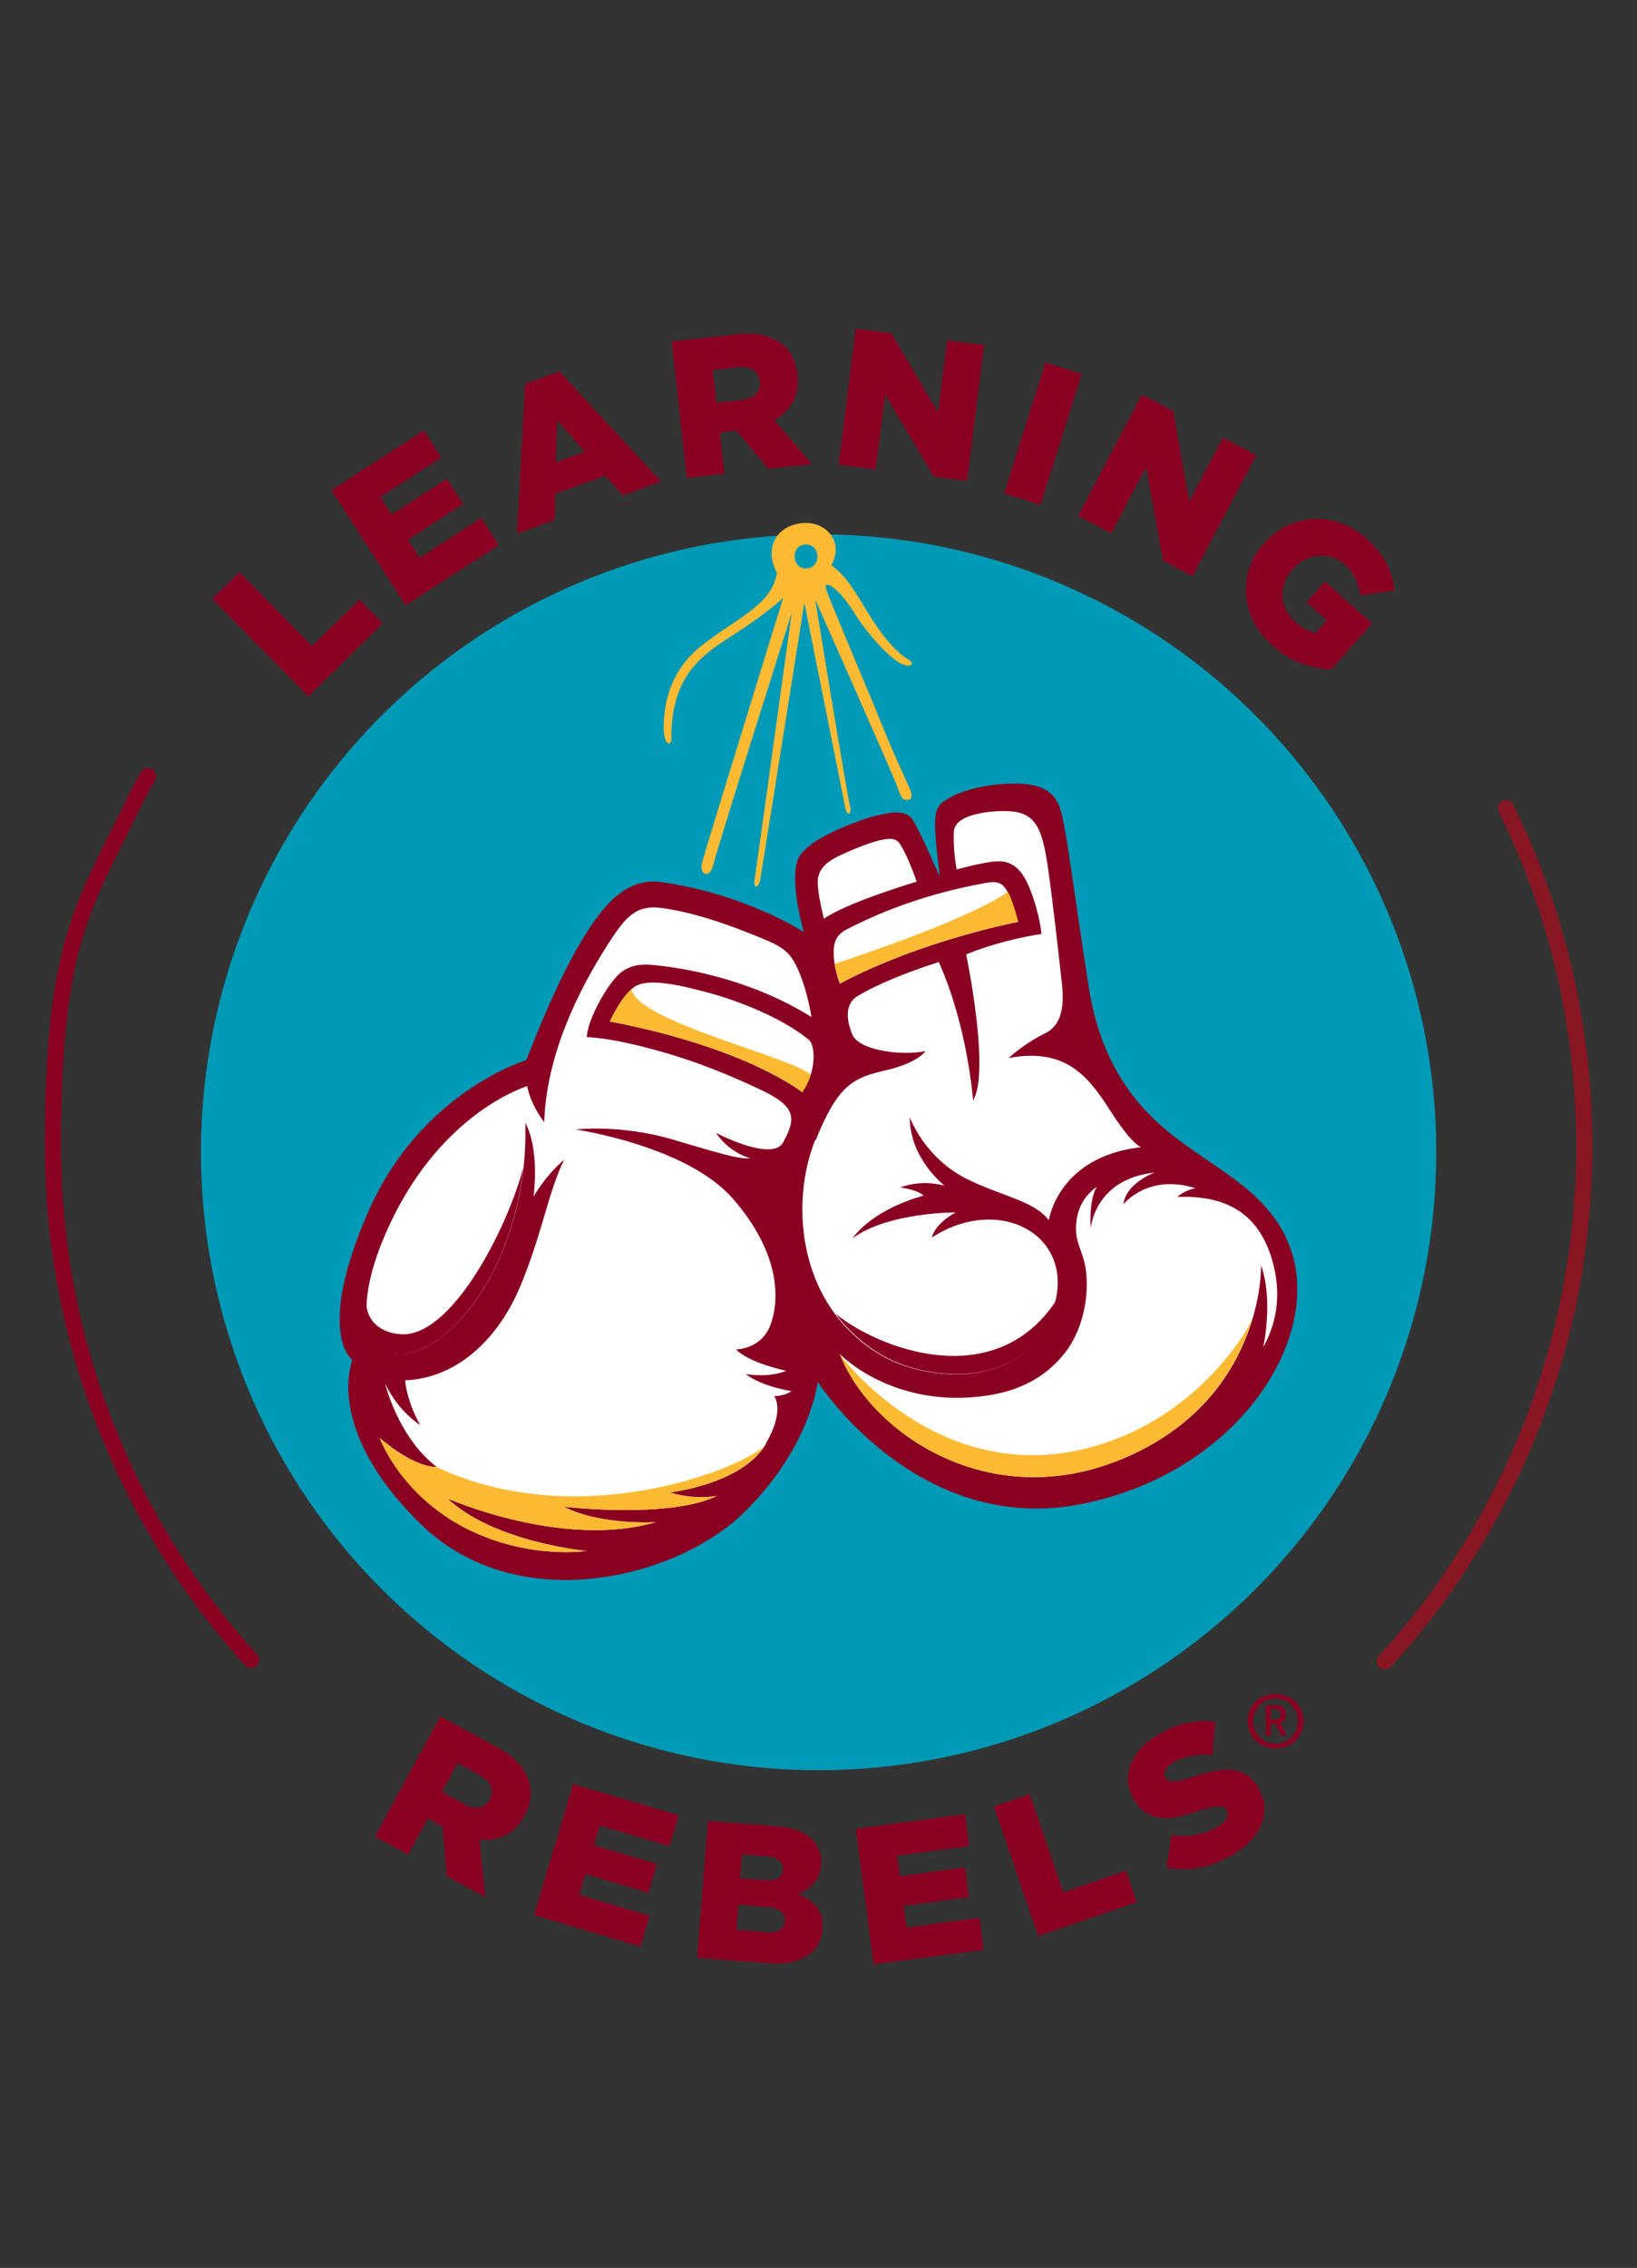
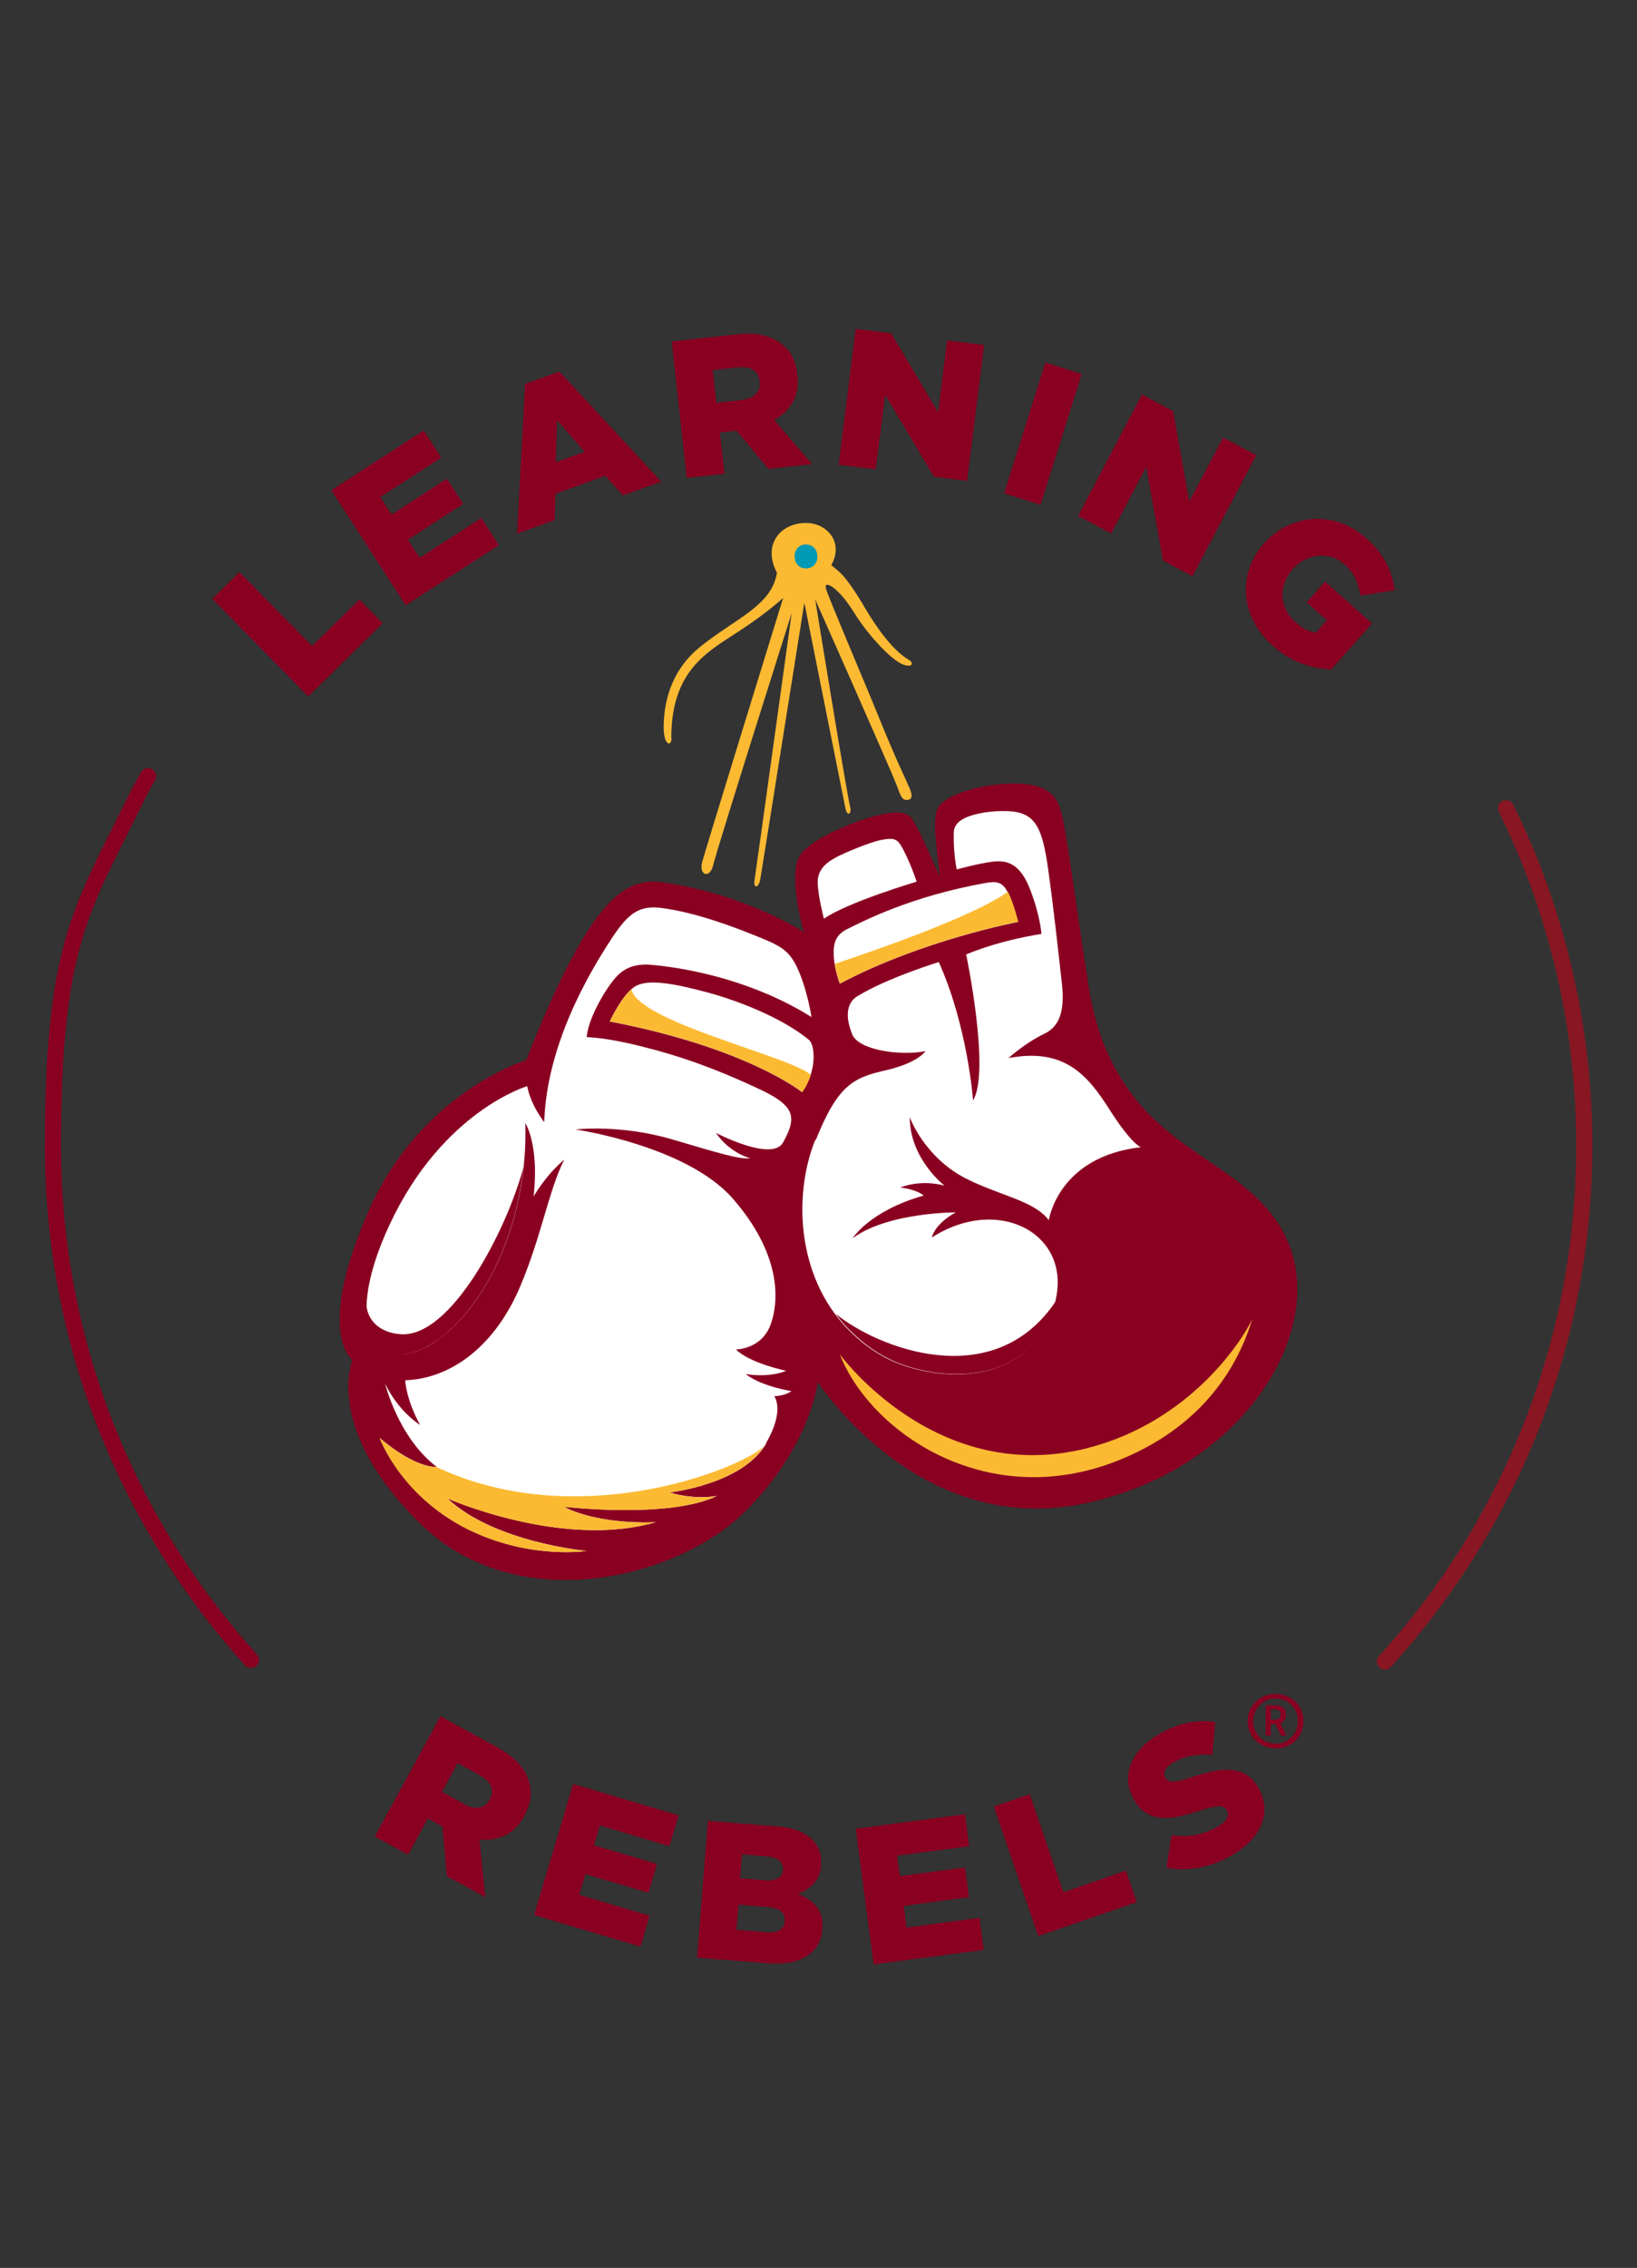
<svg xmlns="http://www.w3.org/2000/svg" id="a" viewBox="0 0 711.1 984.7">
  <rect x="0" y="0" width="711.1" height="984.7" fill="#333333" stroke="none" />
-   <circle cx="355.6" cy="500.3" r="268.3" fill="#009ab6" />
  <g>
    <g>
      <path d="m291.6,320.4c0-29.4,15.8-37.4,29.2-46.2,12.6-8.2,19.4-14.6,19.4-14.6,0,0-33.4,108.2-35.1,114.4-1.8,6.2,3.4,7.8,4.8,1.3,1.5-6.6,34-109.1,34-109.1,0,0-15.4,111.4-16.1,115.7-.7,4.3,1.8,3.5,2.4.2.6-3.2,19.2-120.4,19.2-120.4,0,0,17,84.9,17.8,89,.8,4.2,2.9,2.7,2.1-.4-1.5-5.7-15.2-90.1-15.2-90.1,0,0,33.3,75,35.6,81.2,1.7,4.7,2.3,6.5,5.1,5.8,1.4-.4,1.6-1.9.3-5-1.3-3.1-5.7-12-12.4-28.5-6.6-16.3-22.7-53.9-23.9-58.1-1.2-4.2,5.4-.6,12.1,10.2,6.7,10.8,16.5,20.7,20.9,22.5,4.3,1.9,5.5-.3,3-1.8-7.8-4.5-15.3-16.2-19.1-22.6-3.7-6.4-8.1-12.9-10.9-15.4-2.1-1.9-3.7-3.1-3.7-3.1,5.6-10.1-2-17.9-10-18.3-11.7-.6-20.2,9.1-13.6,21.6-2.3,14.3-17.6,19.5-33.3,32.1-13.9,11.2-15.8,26.2-15.9,34.5-.1,8.7,3.4,8.9,3.4,5.3Z" fill="#fcba33" />
      <path d="m349.9,236.4c4.4,0,5.2,3.6,5.2,5.5,0,1.9-1.4,4.7-4.6,4.9s-5-2-5.3-4.5c-.3-2.5,1-5.8,4.8-5.9Z" fill="#009ab6" />
    </g>
    <g>
      <path d="m558.4,536.7c-15-29.5-48.4-33.9-69.6-65.6-7.1-10.6-13-24.1-15.9-42.8-6.5-41.4-9.6-68.3-12.3-77-2.7-8.7-9.9-11.7-23.5-11-15.1.8-23.7,5.3-26.5,7.2-2.7,1.9-4.5,3.5-4.4,10.8,0,7.7,1.7,17.5,1.9,22.1,0,0-8.1-18.9-11.6-24.4-3.1-4.8-10.1-3.3-16.8-1.6-8.5,2.2-23.4,8.5-28.8,13.4-3.6,3.2-5.9,5.3-5.4,16.4.5,9.9,3.7,20.5,3.7,20.5,0,0-25.4-16.6-62-21.7-8.7-1.2-17.4,1.9-26.4,13.4-9.2,11.7-19.7,31.7-32.2,63.9,0,0-46.1,13.7-68.9,66.4-13.2,30.4-13.3,47-11.1,55.6,1.6,6.2,4.5,8.2,4.5,8.2,0,0-1.7,4-1.8,11-.2,12.2,4.5,33.7,31.2,60,21.9,21.5,51.1,27.1,78.2,23.5,25.1-3.3,48.4-14.5,62.3-28.1,16.3-15.9,24.5-31.9,28.5-42.9,3.1-8.5,3.7-14,3.7-14,0,0,43.2,67.3,114.8,53,71.6-14.4,107.8-77.7,88.3-116.2Z" fill="#8a0021" />
      <g>
        <path d="m428,383.4c4.9-.9,7.4-.5,9.7,3.9,2.4,4.4,4.5,13,4.5,13,0,0-41.8,7.9-77.4,26.8,0,0-2.3-6.1-2.6-11.6-.3-5.5.4-9.4,5.8-12.1,7.1-3.5,27.6-14.2,60-20Z" fill="#fff" />
        <path d="m363.2,372.2c5-2.5,14.5-6.4,19.1-7.4,5.3-1.1,7.1-.7,8.8,1.9,3.6,5.7,7.1,16.1,7.1,16.1,0,0-30,8.9-40.3,16.1,0,0-2.7-10.3-2.7-16,0-5.7,4.4-8.8,8.1-10.7Z" fill="#fff" />
        <path d="m332.8,626.8c-10.2,17.7-41.9,21.2-41.9,21.2,11.3,3.4,20.6,1.5,20.6,1.5-20.9,10.1-66.6,4.7-66.6,4.7,16.1,8.2,40,6.7,40,6.7-40.5,11.8-90.5-10.3-90.5-10.3,20.2,19.1,60.4,22.8,60.4,22.8,0,0-23.2,3.6-49-8.2-31.2-14.3-40.8-40.8-40.8-40.8,16.1,13.6,24.7,12.5,24.7,12.5-16.8-12.8-22.4-36.1-22.4-36.1,6,12.4,15.2,17.9,15.2,17.9-6.1-10.9-6.5-19.4-6.5-19.4,20.1-.7,39.1-15,50-40.8,9.3-22.1,12.4-41.8,19.1-55-8.2,6.9-13.3,16-13.3,16,2.5-22.6-3.6-31.9-3.6-31.9,1.2,39.8-15.1,77.9-38.3,94.3-23.2,16.5-43.6-1.1-20.6-50.3,23-49.2,59.7-60,59.7-60,1.7,8.6,7.4,15.6,7.4,15.6,1.1-33.6,19.3-64.5,29.3-79.7,7.3-11.2,12.1-14.6,22.2-13.2,12.7,1.8,25.8,6.2,38.6,11.3,12.8,5.1,16.4,6.6,20.5,16.1,4,9.5,5.5,19.9,5.5,19.9-24.1-15.1-51.2-20.9-68.6-22.6-6.7-.7-11,.6-14.6,3.6-5.1,4.2-14.1,19.9-14.4,27.7,10.3.5,21.9,3.5,29.4,5.5,18.1,4.9,32.8,11.1,45.8,17.2,10,4.7,13.7,8.4,13.6,13.1,0,2.8-1.4,6-3.5,9.9-4.7,8.7-29.2-4.1-29.2-4.1,6.3,9.1,15,11,15,11-4.9.5-12-1.7-34.4-8.3-22.4-6.5-41.6-4.2-41.6-4.2,0,0,48.3,7,68.4,30.1,20.1,23.1,20.4,42.9,16.5,54.2-3.9,11.3-15.2,11.2-15.2,11.2,5.7,5.9,21.8,9.3,21.8,9.3-7.8,3.2-17.6,1.4-17.6,1.4,7.1,5.5,19.9,7.4,19.9,7.4-3,2.2-7.5,2.2-7.5,2.2,0,0,4.9,5.9-3.6,20.5Z" fill="#fff" />
        <path d="m264.9,443.5s5.9-13,11.9-15.7c6-2.7,17.1-.5,30.9,3.2,11.4,3.1,31.3,10.3,43.7,20.5,2.6,2.1,3.7,13.3-3,22.7,0,0-23.9-19.3-83.6-30.7Z" fill="#fff" />
-         <path d="m354.4,494.9c9.6-23.9,16.3-27,30.4-30.2,14.2-3.3,17.2-8.3,17.2-8.3-10.6,2.1-29-.3-31.8-7.3-1.5-3.7-4.4-12.5,2.3-16.6,12.9-7.9,35.3-14.8,35.3-14.8,12.6,28,14.9,60.1,14.9,60.1,7.6-12.7-3-63.4-3-63.4,15.6-6.5,32.7-8.9,32.7-8.9,0,0-.5-8-5-19.5-4.5-11.5-10.3-12.7-16.8-11.8-6.4.9-15,3.3-15,3.3,0,0-1.5-6.7-1.3-15.7,0-3.1,1.8-5.1,4.6-6.5,4.6-2.3,12.3-3.4,19.1-3.1,11.6.5,14.7,6.9,17.2,24.4,2.5,17.5,4.8,39.1,5.8,47.9,1.1,8.8,1.8,19.9-7.1,24.2-8.9,4.3-15.8,10.7-15.8,10.7,24.2-4.6,34.3,7.3,43.9,22.4,9.6,15.1,13.6,16.3,13.6,16.3-36.1,4.1-40,31.7-40,31.7-6.4-8.5-21.1-10.6-36-18.1-18.2-9.3-24.4-26.6-24.4-26.6,0,18.1,15.1,29.7,15.1,29.7-10.9-2.9-19.2.8-19.2.8,7.8,1,10.1,3.5,10.1,3.5-23.5,6.7-30.8,18.5-30.8,18.5,15.4-11.3,44.8-11.2,44.8-11.2-9.5,5.2-10.4,10.9-10.4,10.9,31.8-20.5,67.2,2.2,50.3,36.7-14.6,29.7-51.4,24.4-68,16.7-6.2-2.9-11.5-6.7-16-10.9-25.3-23.1-26.7-60.7-17-84.8Z" fill="#fff" />
-         <path d="m548.8,584.6s4.4-19.9-1-35.2c0,0,1.6,58.2-60.2,84-57.9,24.2-109.4-11.3-122.7-45.4,0,0,23.2,24.1,64.2,17.9,16.9-2.6,27.1-10.2,33.8-18.9,8.1-10.6,10.3-25.7,8.7-36.2-1.2-7.6-4.4-11-4.2-17.9.2-6,2-12.5,9.1-17.7,0,0-3.5,4.7-2.7,18.2,0,0,1.5-21.5,27.8-24.3,0,0-12.4,4.4-13.6,13.8,0,0,10.5-13.5,31.3-7,0,0-4.7.8-7.8,3.8,22.9-.9,36,8.6,41.4,28.4,3.3,12.1,2.5,24.6-3.9,36.4Z" fill="#fff" />
+         <path d="m354.4,494.9c9.6-23.9,16.3-27,30.4-30.2,14.2-3.3,17.2-8.3,17.2-8.3-10.6,2.1-29-.3-31.8-7.3-1.5-3.7-4.4-12.5,2.3-16.6,12.9-7.9,35.3-14.8,35.3-14.8,12.6,28,14.9,60.1,14.9,60.1,7.6-12.7-3-63.4-3-63.4,15.6-6.5,32.7-8.9,32.7-8.9,0,0-.5-8-5-19.5-4.5-11.5-10.3-12.7-16.8-11.8-6.4.9-15,3.3-15,3.3,0,0-1.5-6.7-1.3-15.7,0-3.1,1.8-5.1,4.6-6.5,4.6-2.3,12.3-3.4,19.1-3.1,11.6.5,14.7,6.9,17.2,24.4,2.5,17.5,4.8,39.1,5.8,47.9,1.1,8.8,1.8,19.9-7.1,24.2-8.9,4.3-15.8,10.7-15.8,10.7,24.2-4.6,34.3,7.3,43.9,22.4,9.6,15.1,13.6,16.3,13.6,16.3-36.1,4.1-40,31.7-40,31.7-6.4-8.5-21.1-10.6-36-18.1-18.2-9.3-24.4-26.6-24.4-26.6,0,18.1,15.1,29.7,15.1,29.7-10.9-2.9-19.2.8-19.2.8,7.8,1,10.1,3.5,10.1,3.5-23.5,6.7-30.8,18.5-30.8,18.5,15.4-11.3,44.8-11.2,44.8-11.2-9.5,5.2-10.4,10.9-10.4,10.9,31.8-20.5,67.2,2.2,50.3,36.7-14.6,29.7-51.4,24.4-68,16.7-6.2-2.9-11.5-6.7-16-10.9-25.3-23.1-26.7-60.7-17-84.8" fill="#fff" />
      </g>
      <path d="m455.4,573.8c1.6-3.2,2.7-6.2,3.4-9.1-27.1,40.9-78.1,20.3-95.8,5.7,2.4,3.3,5.2,6.4,8.4,9.3,4.5,4.2,9.8,8,16,10.9,16.5,7.7,53.3,13,68-16.7Z" fill="#8a0021" />
      <path d="m364.9,427c35.6-18.9,77.4-26.8,77.4-26.8,0,0-2.1-8.6-4.5-13-15.6,11.2-61.4,26.7-75.2,31.3.7,4.5,2.3,8.5,2.3,8.5Z" fill="#fcba33" />
      <path d="m472.6,628.7c-66,16.9-107.8-40.7-107.8-40.7,13.3,34.1,64.8,69.6,122.7,45.4,36.4-15.2,50.8-41.7,56.5-60.8-3.9,8.8-26.8,44.7-71.5,56.1Z" fill="#fcba33" />
      <path d="m189.6,636.9s-8.6,1.1-24.7-12.5c0,0,9.6,26.5,40.8,40.8,25.7,11.8,49,8.2,49,8.2,0,0-40.2-3.7-60.4-22.8,0,0,49.9,22.1,90.5,10.3,0,0-23.9,1.5-40-6.7,0,0,45.7,5.4,66.6-4.7,0,0-9.3,2-20.6-1.5,0,0,30.2-3.3,41.1-20h0c-12.7,11.1-82.4,37.3-142.4,8.9Z" fill="#fcba33" />
      <path d="m189.8,582c19.4-13.8,34-42.6,37.5-74.9-7.3,27.2-31.4,73.7-53.2,72.2-9.1-.6-14.8-6-15-13.6-1.3,22.4,13.9,28.1,30.6,16.3Z" fill="#8a0021" />
      <path d="m274.3,429.5c-5,4.4-9.4,14-9.4,14,59.6,11.3,83.6,30.7,83.6,30.7,1.7-2.4,2.9-5,3.7-7.5-8.1-7.8-75.2-23-77.9-37.2Z" fill="#fcba33" />
    </g>
  </g>
  <g>
    <path d="m92.2,260l11.8-11.6,31.6,32.1,20.5-20.2,10.1,10.3-32.3,31.8-41.7-42.4Z" fill="#8a0021" />
    <path d="m144,212.8l40.1-25.9,7.6,11.8-26.5,17.1,4.9,7.6,24-15.5,7.1,10.9-24,15.5,5.1,7.9,26.8-17.3,7.6,11.8-40.5,26.1-32.3-50Z" fill="#8a0021" />
    <path d="m228,166.7l15-5.4,44.2,47.8-16.6,6-7.7-8.5-21.6,7.8-.4,11.4-16.3,5.9,3.5-65Zm26,29.5l-12-13.7-.6,18.2,12.6-4.5Z" fill="#8a0021" />
    <path d="m291.7,148.3l28-3.1c4.6-.5,8.5-.4,11.8.4,3.3.8,6,2.1,8.2,3.9,3.9,3,6.1,7.4,6.7,13.2v.2c.5,4.6-.2,8.5-2,11.7-1.9,3.2-4.6,5.8-8.1,7.8l16.4,19.1-18.9,2.1-13.9-16.6h-.2s-7,.8-7,.8l2,17.9-16.4,1.8-6.5-59.1Zm30.3,25.4c2.8-.3,4.9-1.2,6.3-2.6,1.4-1.4,2-3.2,1.7-5.4v-.2c-.3-2.4-1.3-4-3-5-1.7-1-3.9-1.3-6.7-1l-10.7,1.2,1.6,14.2,10.8-1.2Z" fill="#8a0021" />
    <path d="m371.8,142.8l15.3,1.9,20.4,34.3,3.9-31.2,16.1,2-7.4,59-14.4-1.8-21.2-35.6-4.1,32.4-16.1-2,7.4-59Z" fill="#8a0021" />
    <path d="m454.1,157.4l15.8,5-17.9,56.8-15.8-5,17.9-56.8Z" fill="#8a0021" />
    <path d="m496,171.3l13.6,7.2,7,39.3,14.7-27.8,14.4,7.6-27.7,52.6-12.8-6.8-7.3-40.7-15.2,28.9-14.4-7.6,27.7-52.6Z" fill="#8a0021" />
    <path d="m552.8,280.3c-3.5-3.1-6.2-6.5-8.1-10.2-1.9-3.7-3.1-7.6-3.4-11.5s.1-7.9,1.4-11.8c1.3-3.9,3.4-7.6,6.4-10.9h.1c2.9-3.3,6.1-5.8,9.9-7.6,3.7-1.7,7.5-2.7,11.5-3,4-.2,8,.4,11.9,1.8,4,1.4,7.7,3.7,11.1,6.7,3.9,3.5,6.8,7.1,8.7,10.8,1.8,3.7,3,7.6,3.6,11.7l-15,2.3c-.4-2.8-1.1-5.3-2.2-7.5-1-2.2-2.6-4.3-4.8-6.2-1.6-1.4-3.4-2.4-5.3-3-1.9-.6-3.9-.8-5.9-.6-2,.2-4,.8-5.9,1.7-1.9,1-3.6,2.3-5.1,4h-.1c-1.6,1.9-2.8,3.8-3.5,5.9-.8,2.1-1.1,4.1-1,6.1.1,2,.6,4,1.6,5.9.9,1.9,2.3,3.7,4.1,5.3,2.9,2.6,5.8,4.1,8.8,4.5l4.8-5.4-8.8-7.8,8-9,20.4,18.2-17.8,20c-4.1-.2-8.3-1-12.7-2.6-4.4-1.6-8.6-4.1-12.7-7.8Z" fill="#8a0021" />
  </g>
  <g>
    <path d="m191.2,745.1l24.7,13.5c4,2.2,7.2,4.6,9.4,7.1,2.2,2.5,3.7,5.1,4.5,7.9,1.5,4.7.8,9.6-2,14.7h0c-2.2,4.2-5,7-8.4,8.6s-7.1,2.2-11.1,1.8l2.5,25-16.7-9.1-1.9-21.6h-.1c0,0-6.2-3.5-6.2-3.5l-8.6,15.8-14.5-7.9,28.5-52.2Zm10.3,38.2c2.5,1.4,4.7,1.8,6.7,1.5,2-.4,3.4-1.5,4.5-3.4h0c1.1-2.2,1.3-4.2.5-6-.8-1.8-2.5-3.3-4.9-4.7l-9.5-5.2-6.8,12.5,9.5,5.2Z" fill="#8a0021" />
    <path d="m249,774.6l45.8,13.6-4,13.4-30.2-9-2.6,8.6,27.4,8.1-3.7,12.5-27.4-8.1-2.7,9,30.6,9.1-4,13.4-46.2-13.7,17-57Z" fill="#8a0021" />
    <path d="m307.4,790.6l30.4,2.4c3.7.3,6.9,1,9.5,2.1,2.6,1.1,4.7,2.6,6.3,4.5,1.1,1.3,1.9,2.7,2.5,4.4.5,1.6.7,3.5.6,5.5v.2c-.3,3.4-1.4,6.2-3.2,8.1-1.9,2-4.2,3.4-6.9,4.4,3.5,1.5,6.3,3.4,8.2,5.8,1.9,2.4,2.8,5.6,2.4,9.6v.2c-.4,5.1-2.7,9-6.9,11.6-4.2,2.6-9.8,3.6-16.9,3l-30.6-2.4,4.7-59.3Zm25.1,48.4c2.5.2,4.5-.1,6-.9s2.2-2.1,2.4-3.9v-.2c.1-1.6-.4-3-1.6-4.1-1.2-1.1-3.2-1.7-6-1.9l-12.5-1-.9,10.9,12.7,1Zm-.6-22.6c2.5.2,4.5,0,5.9-.8,1.4-.7,2.2-2,2.3-3.7v-.2c.1-1.6-.4-2.9-1.6-3.9-1.2-1-3-1.6-5.5-1.8l-10.7-.9-.8,10.4,10.3.8Z" fill="#8a0021" />
    <path d="m371.8,794l47.4-6.3,1.8,13.9-31.3,4.1,1.2,8.9,28.3-3.8,1.7,12.9-28.3,3.8,1.2,9.4,31.7-4.2,1.8,13.9-47.8,6.3-7.8-59Z" fill="#8a0021" />
    <path d="m431.7,784.4l15.6-5.4,14.6,42.6,27.2-9.4,4.7,13.7-42.8,14.7-19.3-56.3Z" fill="#8a0021" />
    <path d="m535.7,805.2c-4.6,2.7-9.3,4.6-14.3,5.6-5,1-9.9,1.1-14.7.1l2.2-14.1c7.5,1,14.3-.2,20.2-3.8,1.9-1.1,3.2-2.3,3.8-3.5.6-1.2.6-2.4,0-3.5h0c-.3-.7-.7-1.1-1.2-1.3-.5-.3-1.2-.4-2.1-.4-.9,0-2,.2-3.3.4-1.3.3-3,.8-4.9,1.4-3.1,1-6,1.8-8.8,2.5-2.8.6-5.4.9-7.8.7-2.4-.2-4.7-.8-6.7-2-2.1-1.2-3.9-3.1-5.4-5.7h0c-1.4-2.5-2.3-5-2.6-7.5-.3-2.5,0-5,.9-7.5.9-2.5,2.3-4.9,4.2-7.1s4.5-4.3,7.5-6.1c4.4-2.6,8.6-4.4,12.7-5.3,4.1-.9,8.2-1,12.4-.5l-1.1,14.3c-3.3-.3-6.5,0-9.4.5-3,.6-5.6,1.6-7.9,3-1.7,1-2.8,2.1-3.3,3.2-.5,1.1-.4,2.2.1,3.1h0c.3.7.8,1.2,1.3,1.4.5.3,1.2.4,2.1.4.9,0,2-.2,3.4-.5,1.4-.3,3-.8,5-1.5,3.3-1.1,6.4-1.9,9.2-2.5,2.9-.6,5.5-.7,7.9-.5s4.5.9,6.4,2.1c1.9,1.2,3.6,3,5,5.4h0c1.6,2.8,2.5,5.4,2.7,8,.2,2.6-.1,5.2-1.1,7.7-.9,2.5-2.5,4.9-4.5,7.2-2.1,2.3-4.7,4.3-7.8,6.2Z" fill="#8a0021" />
  </g>
  <g>
    <path d="m654.2,350.9c21.8,44.2,34,94,34,146.6,0,86.2-32.8,164.8-86.6,223.9" fill="none" stroke="#881723" stroke-linecap="round" stroke-linejoin="bevel" stroke-width="7" />
    <path d="m109,720.7c-53.4-59-86-137.3-86-223.2s12.2-102.4,34-146.6c2.3-4.7,4.7-9.4,7.3-13.9" fill="none" stroke="#8a0021" stroke-linecap="round" stroke-linejoin="bevel" stroke-width="7" />
  </g>
  <path d="m560.2,737c1.8,1,3.3,2.4,4.4,4.2s1.6,3.8,1.6,6.1-.5,4.3-1.6,6.1-2.5,3.2-4.4,4.2c-1.8,1-3.9,1.5-6.1,1.5s-4.2-.5-6.1-1.5c-1.8-1-3.3-2.4-4.4-4.2-1.1-1.8-1.6-3.8-1.6-6.1s.5-4.3,1.6-6.1c1.1-1.8,2.5-3.2,4.4-4.2,1.8-1,3.9-1.5,6.1-1.5s4.2.5,6.1,1.5Zm.8,17.2c1.9-1.9,2.8-4.2,2.8-6.9s-.9-5.1-2.8-7c-1.9-1.9-4.2-2.8-6.9-2.8s-3.4.4-4.9,1.3-2.6,2-3.5,3.5c-.9,1.5-1.3,3.1-1.3,5s.4,3.5,1.3,5c.9,1.5,2,2.7,3.5,3.5,1.5.8,3.1,1.3,4.9,1.3,2.7,0,5.1-.9,6.9-2.8Zm-3-7.5c-.4.7-1,1.2-1.8,1.5l2.7,5.4h-2.4l-2.4-5h-2.1v5h-2.2v-13.2h4.4c1.3,0,2.4.3,3.2,1,.8.6,1.2,1.6,1.2,3s-.2,1.6-.6,2.3Zm-4.3,0c1.7,0,2.6-.8,2.6-2.3s-.2-1.3-.7-1.7c-.5-.4-1-.6-1.7-.6h-1.9v4.5h1.7Z" fill="#8a0021" />
</svg>